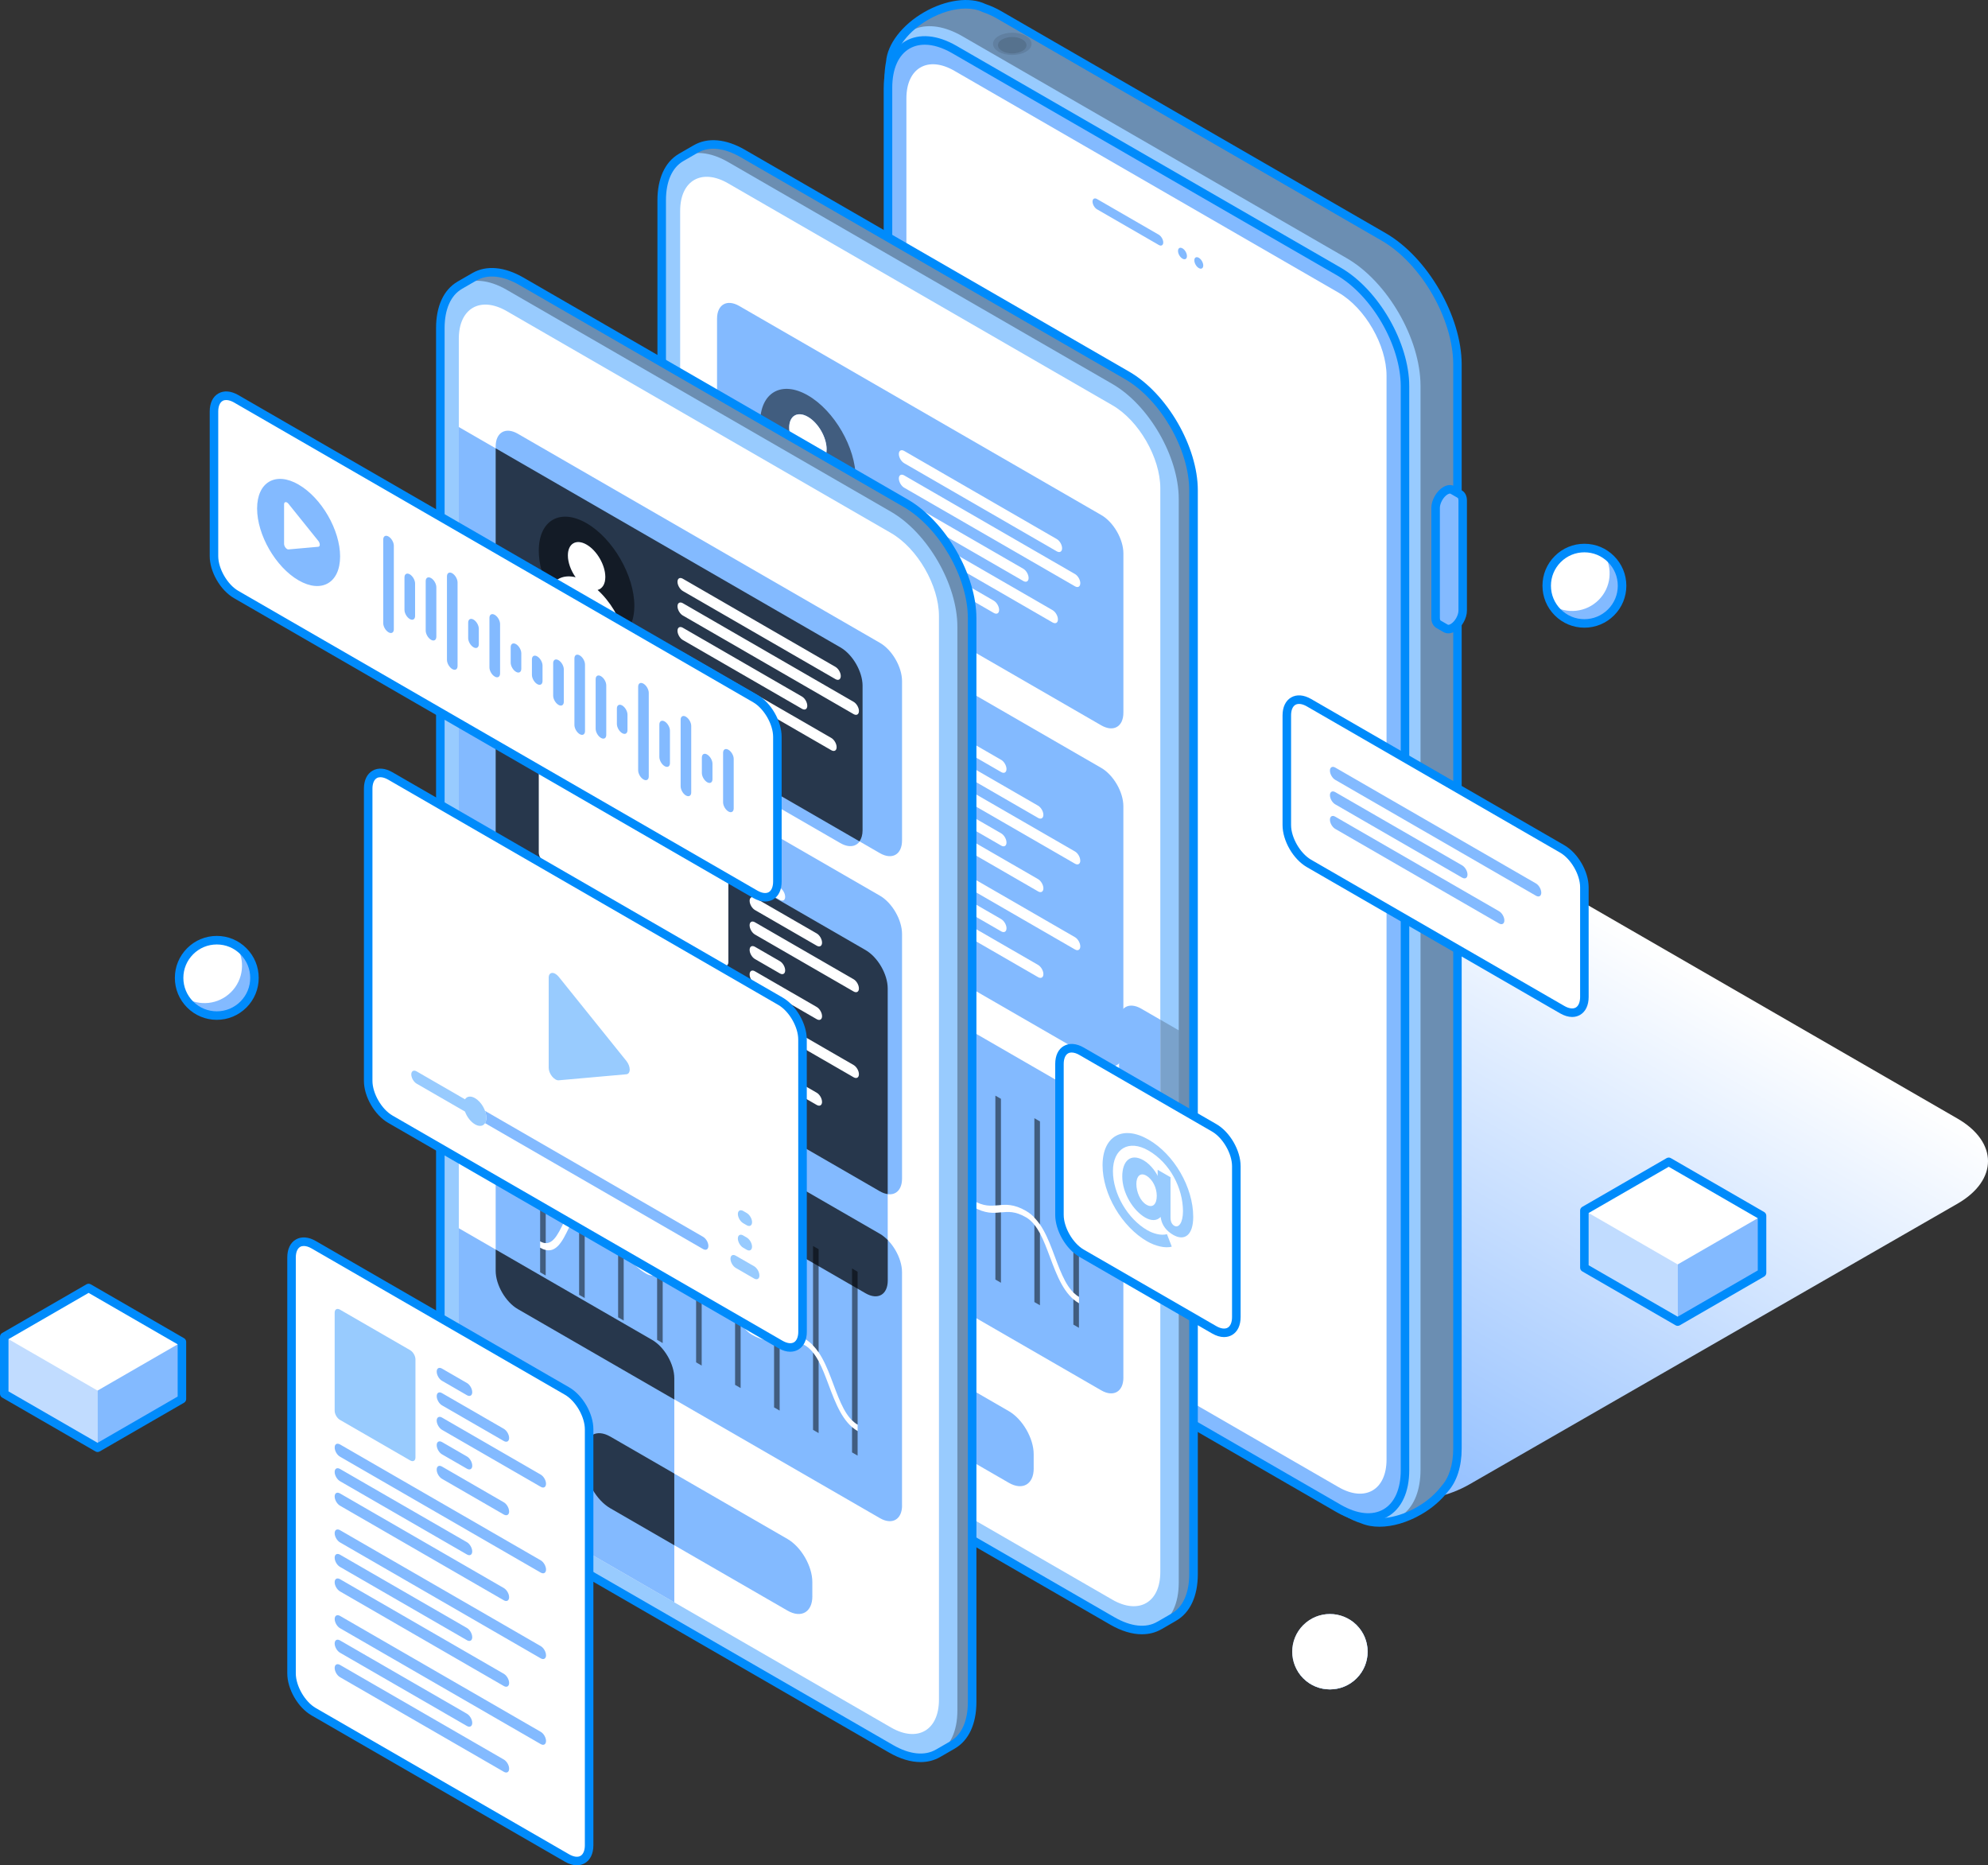
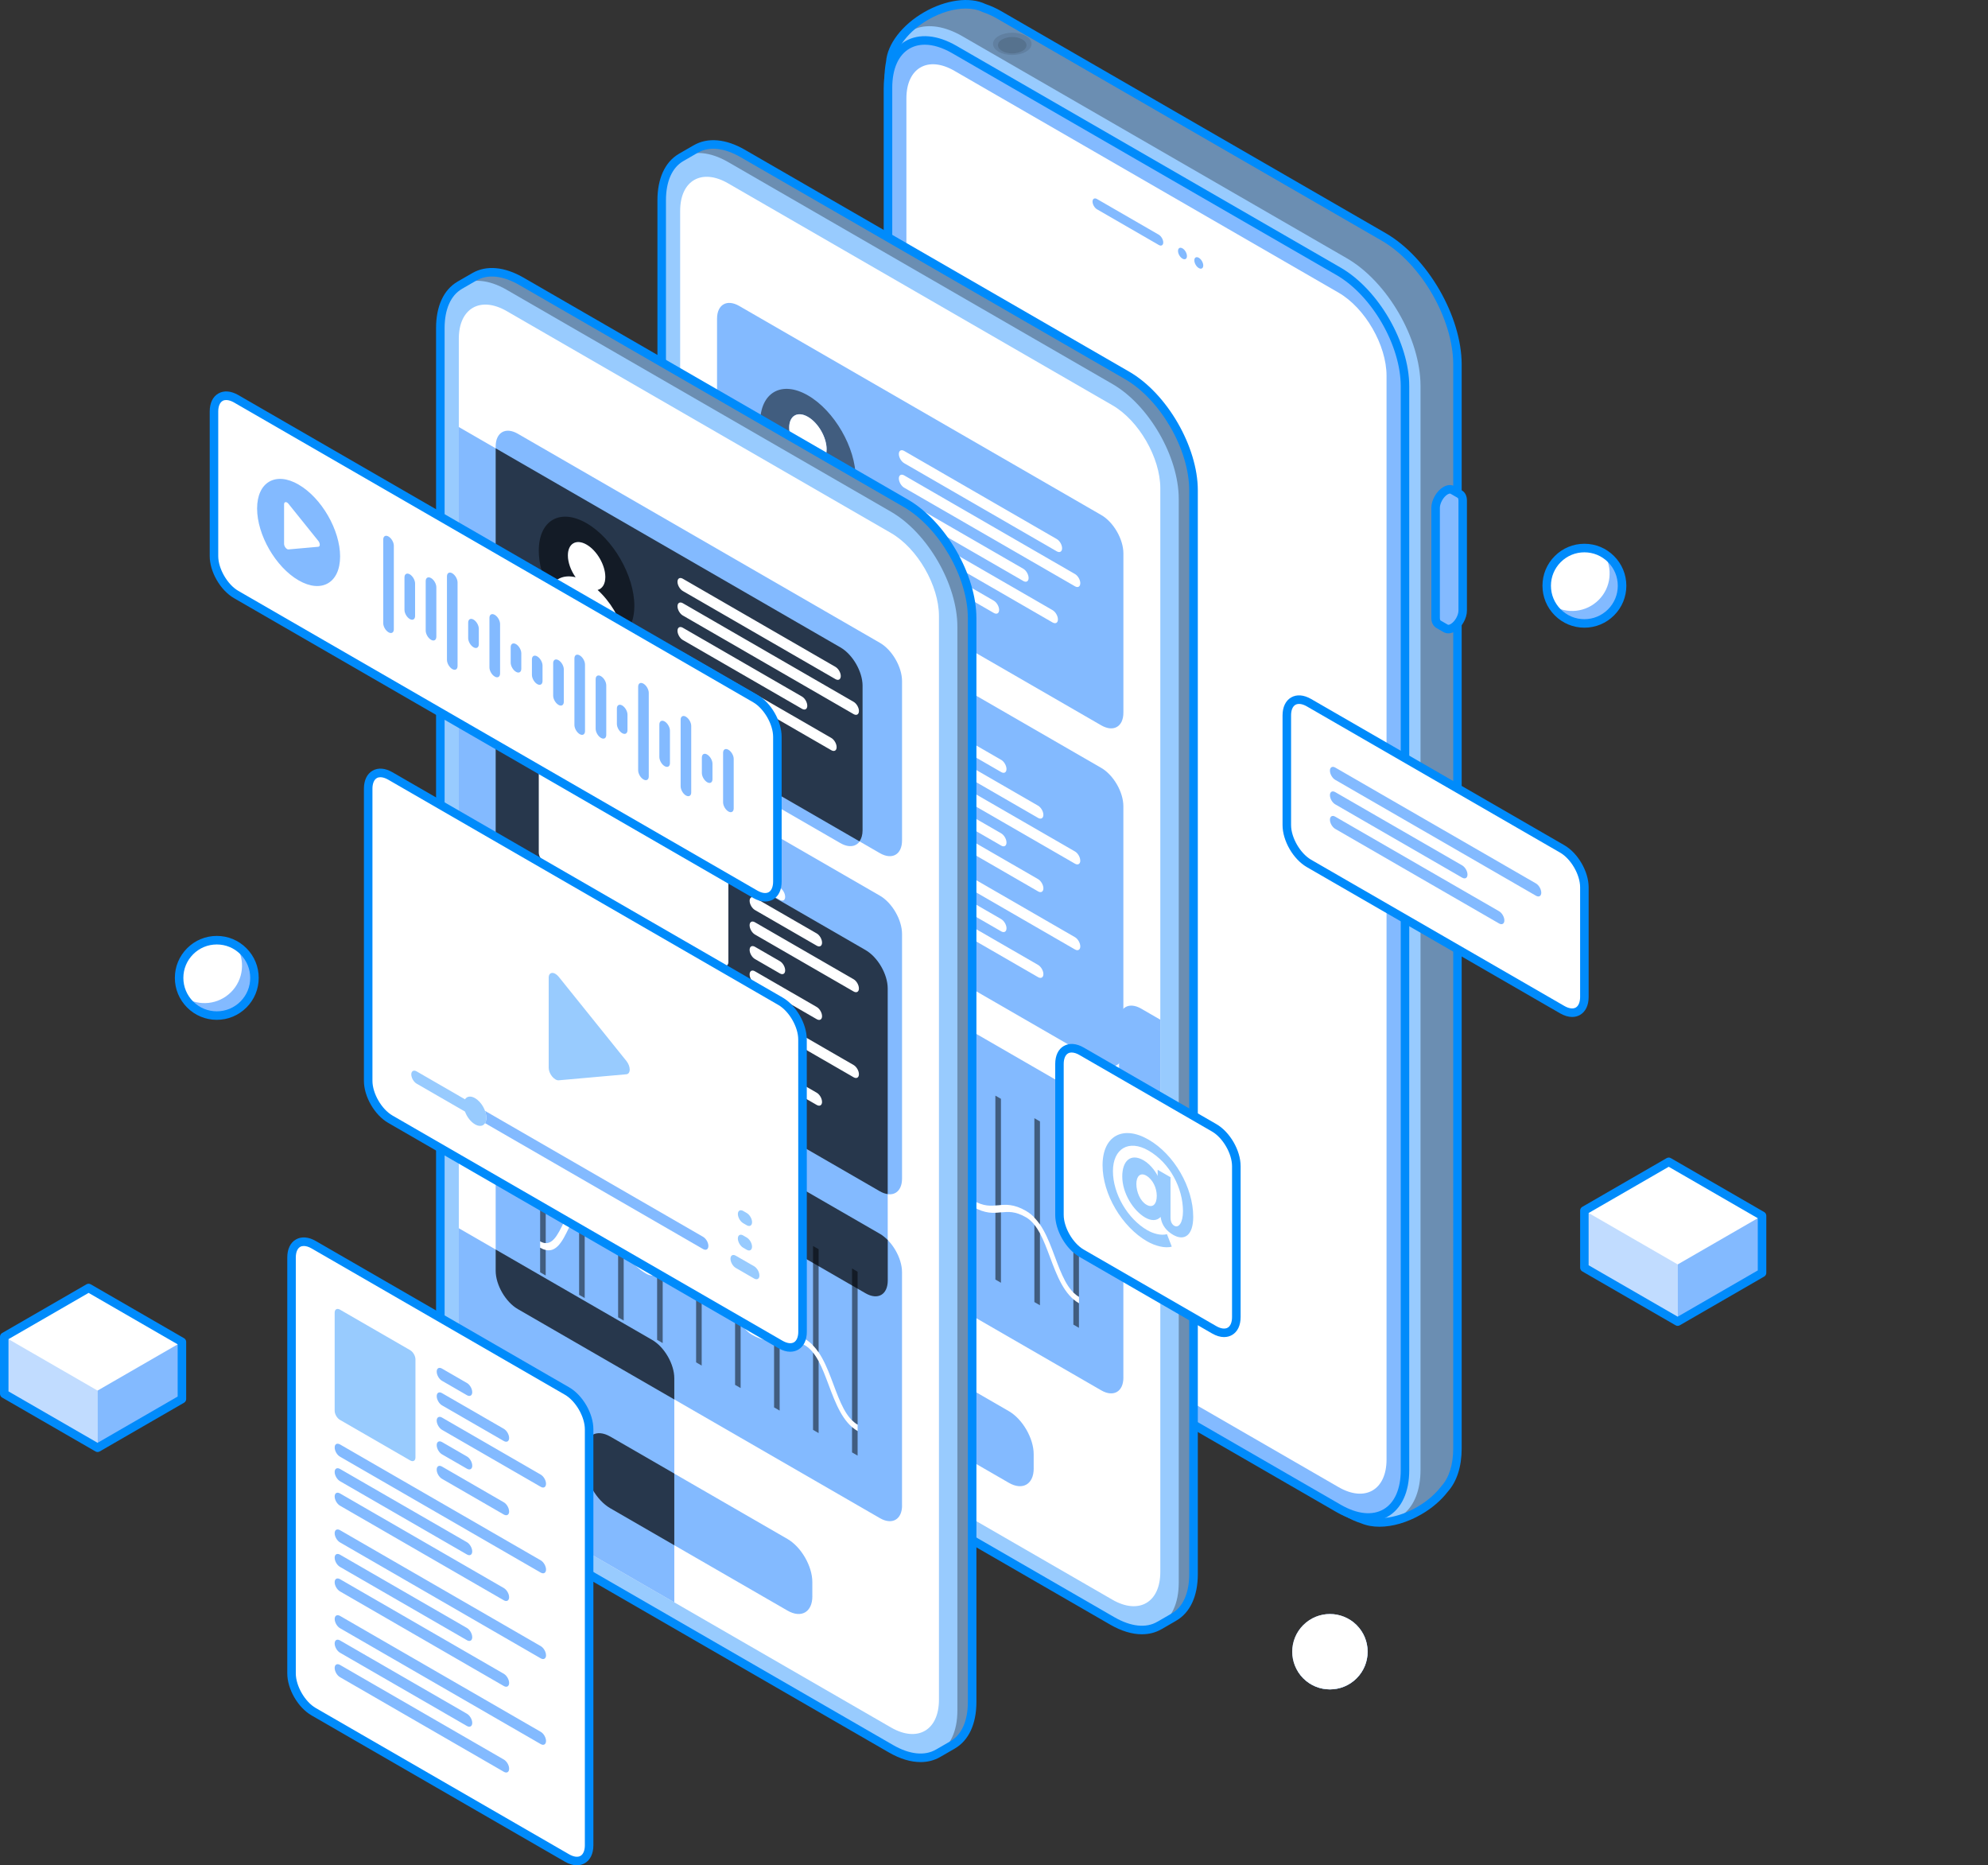
<svg xmlns="http://www.w3.org/2000/svg" viewBox="0 0 752.98 706.41">
  <rect x="0" y="0" width="752.98" height="706.41" fill="#333333" stroke="none" />
  <defs>
    <style>.cls-1{fill:#98cbfe;}.cls-1,.cls-2,.cls-3,.cls-4,.cls-5,.cls-6,.cls-7,.cls-8,.cls-9,.cls-10,.cls-11{stroke-width:0px;}.cls-2{opacity:.2;}.cls-2,.cls-3,.cls-6,.cls-7,.cls-8{fill:#000;mix-blend-mode:overlay;}.cls-3{opacity:.7;}.cls-4{fill:url(#linear-gradient);}.cls-5{fill:#8cbcfe;}.cls-6{opacity:.1;}.cls-7{opacity:.3;}.cls-8,.cls-12{opacity:.5;}.cls-9{fill:#83baff;}.cls-10{fill:#008bfb;}.cls-13{isolation:isolate;}.cls-11{fill:#fff;}</style>
    <linearGradient id="linear-gradient" x1="588.29" y1="370.22" x2="468.12" y2="578.36" gradientTransform="translate(20.07 -23.43)" gradientUnits="userSpaceOnUse">
      <stop offset="0" stop-color="#fff" />
      <stop offset="1" stop-color="#8bbbff" />
    </linearGradient>
  </defs>
  <g class="cls-13">
    <g id="Ebene_2">
      <g id="Ebene_1-2">
-         <path class="cls-4" d="M355.12,445.86c-15.42,8.9-15.41,23.34.03,32.25l145.54,84.03c15.43,8.9,40.45,8.92,55.87.01l184.87-106.3c15.42-8.9,15.4-23.34-.03-32.25l-145.54-84.02c-15.43-8.91-40.44-8.92-55.86-.02l-184.88,106.3Z" />
        <path class="cls-1" d="M350.78,6.04c-8.04,4.64-13.18,11.61-13.57,17.48-.39,1.93-.61,4.04-.61,6.32v410.44c0,17.8,12.51,39.46,27.94,48.37l145.54,84.03c2.11,1.21,4.14,2.1,6.1,2.73,5.32,2.25,13.58,1.19,21.31-3.28,4.02-2.31,7.3-5.21,9.65-8.27,3.07-3.4,4.87-8.61,4.87-15.34V138.07c0-17.79-12.53-39.45-27.96-48.36L378.52,5.68c-2-1.16-3.96-2.03-5.84-2.65-5.28-2.6-13.88-1.63-21.9,3.02Z" />
        <path class="cls-7" d="M552.02,138.07c0-17.79-12.52-39.45-27.96-48.36L378.52,5.68c-2-1.16-3.96-2.03-5.84-2.65-5.28-2.6-13.88-1.63-21.9,3.02-8.04,4.64-13.18,11.61-13.57,17.48v.03c2.66-13.09,13.88-17.59,27.34-9.82l145.54,84.04c15.43,8.9,27.94,30.56,27.95,48.35v410.46c0,15.38-9.36,22.83-21.87,18.81,0,0,.02,0,.03,0,5.32,2.25,13.58,1.19,21.31-3.28,4.02-2.31,7.3-5.21,9.65-8.27,3.07-3.4,4.87-8.61,4.87-15.34V138.07Z" />
        <path class="cls-10" d="M522.49,578.19c-2.5,0-4.83-.41-6.86-1.26-2.12-.68-4.25-1.64-6.35-2.84l-145.54-84.03c-15.86-9.16-28.76-31.48-28.74-49.77V29.85c0-2.29.2-4.48.61-6.54.49-6.59,6.11-13.9,14.36-18.66h0c8.23-4.76,17.37-5.98,23.32-3.12,2.03.68,4.06,1.61,6.04,2.75l145.54,84.03c15.86,9.15,28.76,31.47,28.76,49.75v410.46c0,6.89-1.82,12.55-5.24,16.37-2.57,3.34-6.05,6.33-10.08,8.64-5.29,3.06-10.89,4.66-15.81,4.66ZM365.87,3.23c-4.38,0-9.53,1.46-14.28,4.21,0,0,0,0,0,0-7.27,4.2-12.4,10.71-12.76,16.19,0,.07-.01.14-.03.22-.38,1.87-.57,3.89-.57,6v410.44c0,17.26,12.16,38.33,27.14,46.97l145.54,84.03c1.92,1.1,3.87,1.97,5.79,2.59.05.01.09.03.14.05,5.03,2.13,12.84.88,19.88-3.19,3.69-2.12,6.86-4.83,9.17-7.85.03-.04.05-.07.08-.1,2.91-3.22,4.45-8.15,4.46-14.26V138.07c0-17.26-12.18-38.32-27.15-46.96L377.72,7.08c-1.82-1.06-3.69-1.9-5.55-2.52-.07-.02-.14-.05-.2-.08-1.7-.84-3.8-1.24-6.1-1.24ZM350.78,6.04h0,0Z" />
        <path class="cls-9" d="M336.33,33.24v410.45c0,16,11.27,35.52,25.15,43.54l145.54,84.03c13.86,8,25.14,1.51,25.14-14.5V146.31c0-16-11.27-35.52-25.14-43.53L361.47,18.75c-13.87-8.01-25.14-1.51-25.14,14.49Z" />
        <path class="cls-11" d="M507.01,110.84L361.47,26.81c-10.01-5.78-18.16-1.08-18.16,10.46v410.45c0,11.55,8.14,25.66,18.16,31.44l145.53,84.03c10.01,5.79,18.17,1.09,18.17-10.46V142.28c0-11.56-8.14-25.66-18.16-31.44Z" />
        <path class="cls-10" d="M518.23,576.3c-3.72,0-7.81-1.22-12.02-3.65l-145.54-84.03c-14.32-8.27-25.96-28.43-25.96-44.93V33.24h1.62-1.61c0-8.33,2.9-14.6,8.17-17.64,5.27-3.04,12.16-2.42,19.39,1.75l145.54,84.02c14.31,8.27,25.95,28.42,25.95,44.92v410.45c0,8.33-2.9,14.6-8.17,17.64-2.21,1.27-4.69,1.91-7.37,1.91ZM350.26,16.93c-2.12,0-4.06.49-5.76,1.47-4.23,2.44-6.55,7.71-6.55,14.84v410.45c0,15.48,10.91,34.38,24.34,42.14l145.54,84.03c6.19,3.57,11.93,4.19,16.16,1.75,4.23-2.44,6.56-7.71,6.56-14.84V146.3c0-15.48-10.91-34.38-24.33-42.13L360.66,20.15c-3.71-2.14-7.25-3.22-10.41-3.22Z" />
        <path class="cls-9" d="M440.6,91.81c0,1.07-.77,1.51-1.69.97l-23.4-13.51c-.94-.54-1.69-1.86-1.7-2.92h0c0-1.08.77-1.51,1.69-.98l23.39,13.51c.93.54,1.7,1.85,1.71,2.94h0ZM447.88,94.06c-.94-.54-1.7-.11-1.69.98,0,1.07.76,2.39,1.69,2.91.93.55,1.7.11,1.69-.97,0-1.08-.75-2.39-1.68-2.92ZM454.06,97.62c-.94-.53-1.69-.1-1.69.97,0,1.08.75,2.4,1.69,2.93.93.55,1.68.11,1.69-.97,0-1.08-.75-2.38-1.69-2.93Z" />
        <path class="cls-9" d="M544.87,236.41l2.74,1.58c.68.39,1.63.35,2.66-.26,2.08-1.2,3.75-4.1,3.76-6.49v-41.67c0-1.19-.43-2.04-1.1-2.42l-2.75-1.58h0l-.05-.04h-.02c-.66-.35-1.58-.28-2.6.3-2.07,1.2-3.75,4.11-3.75,6.51v41.66c0,1.16.41,1.99,1.05,2.38h0s.06.04.06.04t.01,0Z" />
        <path class="cls-10" d="M548.59,239.86c-.64,0-1.25-.16-1.8-.47l-2.7-1.55s-.1-.05-.14-.09c-.05-.03-.09-.07-.14-.1-1.07-.74-1.68-2.06-1.67-3.67v-41.65c0-2.95,2-6.42,4.55-7.9,1.4-.8,2.79-.95,3.94-.43.14.05.28.12.41.2l2.68,1.54c1.22.7,1.91,2.09,1.9,3.83v41.66c0,3.01-1.96,6.4-4.56,7.89-.83.49-1.68.74-2.48.74ZM545.79,235.08l2.62,1.51c.13.07.5.06,1.04-.25,1.58-.91,2.96-3.29,2.96-5.11v-41.67c0-.63-.18-.96-.29-1.02l-2.66-1.53s-.09-.04-.13-.06c-.07-.04-.41-.07-1.02.27-1.56.91-2.94,3.3-2.94,5.11v41.66c0,.61.17.94.28,1.01.05.03.09.06.14.09Z" />
        <path class="cls-6" d="M388.56,13.64c-2.85-1.65-7.47-1.65-10.31,0-2.84,1.65-2.84,4.3,0,5.95,2.86,1.65,7.47,1.65,10.32,0,2.85-1.64,2.85-4.3,0-5.95ZM387.23,19.34c-2.11,1.22-5.53,1.21-7.64,0-2.11-1.22-2.11-3.2,0-4.42,2.1-1.22,5.52-1.21,7.63,0,2.11,1.21,2.12,3.18,0,4.41Z" />
        <path class="cls-2" d="M379.59,14.92c2.1-1.22,5.52-1.21,7.63,0,2.11,1.21,2.12,3.18,0,4.41-2.11,1.22-5.53,1.21-7.64,0-2.11-1.22-2.11-3.2,0-4.42Z" />
        <path class="cls-1" d="M263.49,56.44l-5.49,3.17s0,0-.01,0l-.03.02h0c-4.53,2.64-7.33,8.25-7.33,16.23v410.45c0,16,11.27,35.51,25.15,43.53l145.54,84.03c6.96,4.02,13.27,4.37,17.82,1.71h0s5.41-3.13,5.41-3.13h0c4.63-2.6,7.5-8.24,7.5-16.31V185.7c0-16-11.28-35.52-25.14-43.52l-145.55-84.03c-6.98-4.04-13.3-4.37-17.86-1.7h0Z" />
        <path class="cls-7" d="M275.77,61.36l145.54,84.04c13.87,8,25.15,27.53,25.15,43.53v410.45c0,7.96-2.81,13.57-7.33,16.21h0s5.41-3.13,5.41-3.13h0c4.63-2.6,7.5-8.24,7.5-16.31V185.7c0-16-11.28-35.52-25.14-43.52l-145.55-84.03c-6.98-4.04-13.3-4.37-17.86-1.7h0s-5.49,3.16-5.49,3.16c4.55-2.62,10.84-2.24,17.77,1.75Z" />
-         <path class="cls-2" d="M432.25,381.99c-4.63-2.68-8.39-.52-8.39,4.82v57.15c0,5.34,3.76,11.84,8.39,14.51l14.21,8.2v-76.48l-14.2-8.2Z" />
        <path class="cls-10" d="M432.52,618.92c-3.72,0-7.81-1.22-12.01-3.65l-145.54-84.03c-14.32-8.27-25.96-28.42-25.96-44.93V75.86c0-8.26,2.86-14.49,8.05-17.56.04-.03.08-.05.13-.08.02,0,.03-.02.05-.03l5.46-3.15s.06-.04.1-.05c5.29-3.05,12.17-2.42,19.38,1.75l145.55,84.03c14.31,8.27,25.96,28.42,25.96,44.92v410.45c0,8.32-2.9,14.57-8.16,17.61-.05.03-.09.07-.15.1l-5.41,3.13c-.05.03-.11.06-.16.08-2.18,1.24-4.63,1.85-7.27,1.85ZM258.84,60.99s-.05.03-.07.04c-4.21,2.45-6.53,7.71-6.53,14.83v410.45c0,15.48,10.92,34.38,24.34,42.13l145.54,84.03c6.21,3.58,11.96,4.19,16.2,1.72.05-.03.11-.06.16-.08l5.1-2.95c.06-.04.11-.08.17-.11,4.31-2.41,6.68-7.7,6.68-14.9V185.7c0-15.48-10.91-34.37-24.34-42.13l-145.55-84.03c-6.22-3.6-11.98-4.2-16.24-1.7-.04.02-.07.04-.11.06l-5.35,3.09Z" />
        <path class="cls-11" d="M421.31,153.46l-145.54-84.03c-10-5.78-18.16-1.09-18.15,10.47v410.45c-.02,11.55,8.14,25.65,18.16,31.44l145.53,84.02c10.02,5.79,18.16,1.09,18.17-10.46V184.89c0-11.55-8.15-25.66-18.16-31.43Z" />
        <path class="cls-9" d="M432.25,381.99c-4.63-2.68-8.39-.52-8.39,4.82v57.15c0,5.34,3.76,11.84,8.39,14.51l7.22,4.17v-76.48l-7.22-4.17Z" />
        <path class="cls-9" d="M391.53,556.13c0,5.99-4.22,8.43-9.43,5.42l-67.14-38.77c-5.2-3-9.42-10.3-9.42-16.3v-5.41c0-5.99,4.22-8.43,9.42-5.43l67.14,38.77c5.21,3.01,9.42,10.3,9.42,16.3v5.43Z" />
        <path class="cls-9" d="M425.5,269.87c0,5.34-3.74,7.5-8.38,4.83l-137.15-79.19c-4.63-2.68-8.38-9.17-8.38-14.51v-60.31c0-5.34,3.75-7.5,8.38-4.83l137.14,79.18c4.64,2.67,8.39,9.17,8.39,14.51v60.32Z" />
        <path class="cls-8" d="M291.75,175.19c-2.39-4.93-3.84-10.19-3.84-15.03,0-11.53,8.11-16.19,18.1-10.42,10,5.77,18.1,19.8,18.1,31.32,0,4.83-1.44,8.44-3.83,10.6-1.68-6.18-5.43-12.4-10.12-16.64,1.77-.47,2.93-2.18,2.93-4.9,0-4.51-3.17-10-7.08-12.26-3.92-2.27-7.09-.43-7.09,4.08,0,2.72,1.16,5.77,2.93,8.29-4.68-1.18-8.44.72-10.11,4.96Z" />
        <path class="cls-11" d="M306.01,191.49c5.81,3.35,10.96,3.16,14.27.17-1.68-6.18-5.43-12.4-10.12-16.64,1.77-.47,2.93-2.18,2.93-4.9,0-4.51-3.17-10-7.08-12.26-3.92-2.27-7.09-.43-7.09,4.08,0,2.72,1.16,5.77,2.93,8.29-4.68-1.18-8.44.72-10.11,4.96,3.3,6.81,8.46,12.95,14.26,16.3ZM409.17,220.88c0,1.29-.9,1.81-2.01,1.16l-64.7-37.35c-1.11-.64-2.01-2.2-2.01-3.49h0c0-1.27.9-1.8,2.02-1.16l64.7,37.36c1.11.64,2.01,2.21,2.01,3.48h0ZM402.28,207.63c0-1.28-.9-2.83-2.01-3.48l-57.81-33.38c-1.11-.64-2.01-.12-2.01,1.16h0c0,1.28.9,2.84,2.01,3.48l57.8,33.38c1.12.65,2.02.13,2.02-1.16h0ZM389.6,218.87c0,1.29-.9,1.81-2.01,1.16l-45.14-26.05c-1.11-.64-2.01-2.21-2.01-3.48h0c0-1.28.9-1.8,2.01-1.16l45.14,26.06c1.11.64,2.01,2.21,2,3.48h0ZM378.43,230.98c0,1.29-.89,1.8-2.02,1.15l-33.96-19.6c-1.11-.65-2-2.19-2.01-3.49h0c0-1.28.9-1.8,2.01-1.16l33.97,19.61c1.11.65,2.01,2.21,2.01,3.48h0ZM400.7,234.57c0-1.29-.9-2.84-2.01-3.49l-56.24-32.47c-1.12-.63-2.02-.12-2.02,1.16h0c0,1.28.91,2.84,2.01,3.49l56.25,32.48c1.12.63,2.02.12,2.01-1.16h0Z" />
        <path class="cls-9" d="M425.49,397.92c0,5.34-3.74,7.51-8.38,4.83l-137.16-79.18c-4.62-2.67-8.38-9.17-8.38-14.51v-92.6c0-5.34,3.76-7.51,8.39-4.83l137.15,79.18c4.64,2.68,8.39,9.17,8.38,14.51v92.6Z" />
        <path class="cls-11" d="M395.19,308.59c0,1.28-.9,1.8-2,1.16l-23.41-13.52c-1.12-.64-2.01-2.2-2.02-3.48h0c0-1.28.9-1.8,2.01-1.15l23.42,13.52c1.1.64,2.01,2.2,2,3.47h0ZM381.22,291.24c0-1.28-.9-2.84-2-3.47l-9.45-5.45c-1.1-.64-2-.13-2.01,1.15h0c0,1.29.91,2.84,2.02,3.48l9.44,5.45c1.11.64,2,.13,2-1.16h0ZM409.17,325.93c0,1.28-.89,1.8-2.01,1.16l-37.38-21.58c-1.11-.64-2.02-2.2-2.02-3.48h0c0-1.27.9-1.8,2.01-1.15l37.39,21.58c1.11.64,2,2.2,2,3.48h0ZM395.2,336.42c0,1.29-.91,1.81-2.01,1.16l-23.41-13.52c-1.12-.64-2.02-2.2-2.01-3.48h0c0-1.28.9-1.8,2.01-1.16l23.41,13.52c1.11.64,2,2.2,2.01,3.47h0ZM381.22,319.07c0-1.28-.9-2.83-2-3.47l-9.44-5.45c-1.11-.64-2.01-.13-2.02,1.16h0c0,1.28.9,2.84,2.02,3.48l9.44,5.45c1.1.64,2.01.12,2-1.17h0ZM409.17,358.41c0,1.29-.89,1.8-2,1.17l-117.23-67.69c-1.12-.64-2.02-2.2-2.02-3.49h0c0-1.28.9-1.8,2.01-1.16l117.24,67.69c1.1.64,2,2.2,2,3.48h0ZM395.2,368.9c0,1.29-.9,1.8-2.01,1.16l-103.27-59.62c-1.12-.65-2.01-2.21-2.01-3.49h0c0-1.27.9-1.8,2.01-1.15l103.26,59.62c1.11.64,2.02,2.2,2.02,3.48h0ZM381.23,351.56c0-1.29-.91-2.84-2.01-3.48l-89.29-51.55c-1.12-.64-2.02-.13-2.02,1.16h0c0,1.28.9,2.84,2.01,3.48l89.3,51.55c1.11.64,2,.12,2.01-1.16h0ZM357.71,275.35l-67.79-39.14c-1.11-.65-2.01-.13-2.01,1.15v37.12h0c0,1.29.9,2.84,2.01,3.48l67.79,39.13c1.11.64,2.01.14,2.01-1.16h0v-37.11c0-1.28-.91-2.83-2.01-3.47Z" />
        <path class="cls-9" d="M425.5,521.71c0,5.34-3.76,7.51-8.39,4.83l-137.16-79.19c-4.62-2.67-8.38-9.16-8.38-14.51v-88.33c0-5.35,3.75-7.51,8.39-4.83l137.15,79.19c4.63,2.68,8.39,9.17,8.38,14.5v88.34Z" />
        <path class="cls-11" d="M408.66,493.56c-5.64-3.26-8.34-10.47-10.95-17.44-2.43-6.47-4.7-12.57-9.09-15.11-4.12-2.38-6.74-2.12-9.54-1.86-2.9.27-5.89.54-10.51-2.12-5.77-3.33-8.44-14.26-11.01-24.82-2.35-9.61-4.77-19.54-9.02-22-4.25-2.46-6.67,4.68-9.02,11.57-2.58,7.59-5.24,15.44-11.02,12.11-5.49-3.18-8.32-8.58-10.82-13.36-2.41-4.61-4.69-8.97-9.22-11.58-4.31-2.5-6.62,2.31-9.04,7.42-2.6,5.43-5.28,11.05-10.98,7.76v-2.43c4.31,2.49,6.62-2.33,9.05-7.42,2.6-5.43,5.29-11.05,10.98-7.76,5.49,3.17,8.33,8.58,10.82,13.35,2.41,4.61,4.69,8.97,9.22,11.59,4.25,2.45,6.67-4.68,9.02-11.58,2.58-7.59,5.25-15.43,11.02-12.1,5.77,3.33,8.45,14.26,11.02,24.82,2.35,9.61,4.77,19.56,9.02,22.01,4.05,2.34,6.67,2.09,9.44,1.83,2.91-.27,5.93-.55,10.61,2.15,5.64,3.25,8.34,10.45,10.94,17.43,2.43,6.47,4.72,12.58,9.11,15.11v2.43Z" />
        <path class="cls-8" d="M317.95,417.42v-36.58l2.11,1.2v39.35c-.26-.5-.52-1.02-.79-1.51-.42-.81-.85-1.63-1.31-2.46ZM305.29,405.56v-32.04l-2.11-1.21v33.78c.65-.34,1.35-.53,2.11-.54ZM334.82,427.02v-36.44l-2.11-1.22v41.17c.77-.87,1.46-2.08,2.11-3.51ZM348.52,407.78c.37.21.73.46,1.07.73v-9.41l-2.11-1.22v9.41c.33.12.68.28,1.03.49ZM288.42,424.14v9.29l2.11,1.22v-9.66c-.66-.14-1.36-.42-2.11-.85ZM393.9,463.74v-39.05s-2.12-1.21-2.12-1.21v37.69c.76.78,1.47,1.64,2.12,2.57ZM378,456.44c.38-.03.74-.08,1.12-.1v-40.2s-2.11-1.21-2.11-1.21v41.58c.33-.02.66-.06.99-.08ZM364.36,448.86v-41.23l-2.12-1.22v36.54c.65,2.16,1.35,4.17,2.12,5.91ZM290.52,365.01l-2.1-1.22v57.92c.76.44,1.46.64,2.1.66v-57.36ZM391.78,463.86v29.24s2.11,1.22,2.11,1.22v-27.23c-.64-1.2-1.34-2.27-2.11-3.23ZM406.55,501.64l2.11,1.22v-9.29c-.76-.44-1.46-.96-2.11-1.52v9.6ZM379.07,459.15c-.67.07-1.35.13-2.05.15v25.28l2.1,1.22v-26.65s-.03,0-.05,0ZM303.18,409.86v32.1s2.11,1.2,2.11,1.2v-34.74c-.77.24-1.46.73-2.11,1.44ZM406.55,431.99v57.46c.65.64,1.34,1.23,2.11,1.68v-57.92l-2.11-1.22ZM317.95,421.09v29.4s2.11,1.21,2.11,1.21v-26.8c-.76-1.27-1.45-2.55-2.11-3.81ZM332.72,434.27v24.74s2.1,1.23,2.1,1.23v-27.8c-.64.82-1.34,1.46-2.1,1.83ZM348.52,410.22c-.36-.21-.7-.33-1.03-.4v57.72s2.11,1.22,2.11,1.22v-57.72c-.35-.33-.69-.6-1.07-.82ZM362.26,448.32v27.74l2.1,1.21v-24.7c-.77-1.27-1.47-2.7-2.1-4.25Z" />
        <path class="cls-1" d="M179.66,104.85l-5.49,3.17s0,0-.01,0h-.02s0,.02,0,.02c-4.54,2.63-7.33,8.25-7.34,16.22v410.45c0,16,11.27,35.51,25.15,43.53l145.54,84.03c6.95,4.01,13.27,4.37,17.82,1.71h0s5.42-3.13,5.42-3.13h-.01c4.62-2.6,7.5-8.24,7.5-16.31V234.1c0-16-11.29-35.52-25.14-43.52l-145.55-84.03c-6.98-4.04-13.3-4.38-17.86-1.7h0Z" />
        <path class="cls-7" d="M191.93,109.76l145.55,84.04c13.86,8,25.14,27.53,25.14,43.53v410.45c0,7.97-2.8,13.58-7.32,16.21h0s5.42-3.13,5.42-3.13h-.01c4.62-2.6,7.5-8.24,7.5-16.31V234.1c0-16-11.29-35.52-25.14-43.52l-145.55-84.03c-6.98-4.04-13.3-4.38-17.86-1.7h0s-5.49,3.16-5.49,3.16c4.54-2.62,10.84-2.25,17.77,1.75Z" />
        <path class="cls-10" d="M348.68,667.32c-3.72,0-7.81-1.22-12.01-3.65l-145.54-84.03c-14.32-8.26-25.97-28.42-25.97-44.93V124.26c0-8.27,2.87-14.5,8.06-17.56.02-.01.04-.02.05-.03.04-.02.08-.05.11-.07l5.46-3.15s.06-.03.09-.05c5.29-3.05,12.16-2.43,19.39,1.75l145.55,84.03c14.31,8.27,25.95,28.42,25.96,44.92v410.45c0,8.32-2.9,14.56-8.15,17.61-.05.04-.1.07-.15.1l-5.42,3.13s-.08.04-.12.06c-2.19,1.25-4.66,1.87-7.31,1.87ZM175.02,109.38s-.06.04-.09.05c-4.21,2.45-6.53,7.71-6.53,14.83v410.45c0,15.48,10.92,34.38,24.34,42.13l145.54,84.03c6.21,3.58,11.96,4.19,16.2,1.72.04-.02.08-.04.12-.06l5.14-2.97c.06-.04.11-.08.17-.11,4.31-2.41,6.68-7.7,6.68-14.9V234.1c0-15.47-10.92-34.37-24.34-42.13l-145.55-84.03c-6.22-3.6-11.99-4.2-16.24-1.71-.04.02-.07.04-.11.06l-5.34,3.08Z" />
        <path class="cls-11" d="M337.48,201.86l-145.54-84.03c-10.01-5.78-18.16-1.09-18.16,10.47v410.45c-.02,11.55,8.14,25.65,18.16,31.44l145.53,84.02c10.02,5.79,18.16,1.09,18.17-10.46V233.29c0-11.55-8.14-25.66-18.16-31.43Z" />
        <path class="cls-9" d="M318.33,319.31l-144.55-83.46v-74.13l144.56,83.46c4.63,2.66,8.38,9.17,8.38,14.51v54.79c0,5.34-3.76,7.49-8.38,4.83ZM247.02,507.44l-73.25-42.3v73.61c-.01,11.55,8.14,25.65,18.16,31.44l63.47,36.65v-84.88c0-5.34-3.75-11.84-8.38-14.51ZM180.11,404.5l147.74,85.3c4.64,2.67,8.38.51,8.39-4.83l-.02-110.65c.01-5.34-3.74-11.84-8.37-14.51l-147.75-85.3c-2.54-1.47-4.79-1.43-6.33-.26v123.19c1.54,2.95,3.79,5.59,6.33,7.06Z" />
        <path class="cls-9" d="M307.69,604.53c0,5.99-4.21,8.43-9.42,5.42l-67.14-38.76c-5.2-3-9.42-10.3-9.42-16.3v-5.41c0-5.99,4.21-8.43,9.41-5.43l67.14,38.77c5.21,3.01,9.42,10.3,9.42,16.3v5.43Z" />
        <path class="cls-3" d="M231.13,544.04c-5.2-2.99-9.42-.56-9.41,5.43v5.41c0,6,4.21,13.3,9.41,16.3l24.27,14.02v-27.15l-24.27-14.02Z" />
        <path class="cls-9" d="M341.66,318.27c0,5.34-3.75,7.5-8.39,4.83l-137.15-79.19c-4.63-2.68-8.38-9.17-8.38-14.51v-60.31c0-5.33,3.75-7.5,8.38-4.83l137.15,79.18c4.64,2.67,8.39,9.17,8.39,14.5v60.33Z" />
        <path class="cls-3" d="M326.71,259.69c0-5.34-3.75-11.85-8.38-14.51l-130.59-75.4v59.62c0,5.34,3.75,11.83,8.38,14.51l129.42,74.72c.72-1.01,1.17-2.39,1.17-4.16v-54.79Z" />
        <path class="cls-8" d="M207.91,223.59c-2.39-4.93-3.84-10.2-3.84-15.03,0-11.53,8.1-16.19,18.1-10.42,9.99,5.77,18.1,19.8,18.1,31.32,0,4.83-1.43,8.44-3.82,10.6-1.68-6.18-5.43-12.4-10.12-16.64,1.77-.47,2.93-2.18,2.93-4.9,0-4.51-3.17-10-7.08-12.26-3.92-2.27-7.09-.43-7.09,4.09,0,2.71,1.16,5.77,2.94,8.28-4.68-1.18-8.44.72-10.11,4.97Z" />
        <path class="cls-11" d="M222.18,239.89c5.81,3.35,10.96,3.16,14.28.17-1.68-6.18-5.43-12.4-10.12-16.64,1.77-.47,2.93-2.18,2.93-4.9,0-4.51-3.17-10-7.08-12.26-3.92-2.27-7.09-.43-7.09,4.09,0,2.71,1.16,5.77,2.94,8.28-4.68-1.18-8.44.72-10.11,4.97,3.31,6.81,8.46,12.94,14.26,16.3ZM325.33,269.28c0,1.29-.9,1.81-2.01,1.17l-64.7-37.36c-1.11-.64-2.01-2.2-2.01-3.49h0c0-1.27.91-1.8,2.02-1.16l64.7,37.36c1.11.64,2.01,2.21,2.01,3.48h0ZM318.45,256.03c0-1.28-.9-2.83-2.02-3.48l-57.81-33.38c-1.12-.64-2.01-.12-2.01,1.16h0c0,1.28.9,2.84,2.01,3.49l57.81,33.37c1.12.65,2.02.13,2.02-1.16h0ZM305.77,267.27c0,1.29-.9,1.81-2.01,1.16l-45.14-26.06c-1.11-.64-2.01-2.2-2.01-3.48h0c0-1.28.9-1.8,2.01-1.16l45.14,26.06c1.11.64,2.01,2.21,2,3.48h0ZM294.6,279.38c0,1.29-.89,1.8-2.02,1.16l-33.96-19.61c-1.11-.64-2.01-2.19-2.01-3.48h0c0-1.28.9-1.8,2.01-1.16l33.96,19.61c1.11.65,2.01,2.21,2.01,3.48h0ZM316.88,282.96c0-1.29-.9-2.84-2.01-3.49l-56.24-32.47c-1.11-.64-2.02-.13-2.02,1.16h0c0,1.28.91,2.84,2.01,3.49l56.25,32.47c1.12.64,2.02.12,2.01-1.16h0Z" />
        <path class="cls-9" d="M341.66,446.32c0,5.34-3.75,7.51-8.38,4.83l-137.15-79.19c-4.62-2.67-8.38-9.17-8.38-14.5v-92.6c0-5.34,3.76-7.51,8.38-4.83l137.15,79.18c4.64,2.68,8.39,9.17,8.38,14.52v92.6Z" />
        <path class="cls-3" d="M327.86,359.81l-140.12-80.89v78.55c0,5.33,3.76,11.84,8.38,14.5l137.15,79.19c1.05.6,2.04.93,2.96,1.06v-77.9c0-5.34-3.75-11.84-8.38-14.51Z" />
        <path class="cls-11" d="M311.36,356.99c0,1.28-.9,1.8-2,1.16l-23.41-13.51c-1.12-.64-2.01-2.21-2.02-3.49h0c0-1.28.89-1.8,2.01-1.15l23.42,13.51c1.1.64,2.01,2.21,2,3.48h0ZM297.39,339.64c0-1.28-.9-2.84-2.01-3.47l-9.44-5.45c-1.1-.64-2-.12-2.01,1.15h0c0,1.29.91,2.84,2.02,3.48l9.44,5.45c1.1.64,2,.13,2-1.16h0ZM325.33,374.33c0,1.28-.9,1.8-2.01,1.16l-37.38-21.58c-1.11-.64-2.02-2.21-2.02-3.49h0c0-1.27.9-1.8,2.01-1.15l37.39,21.58c1.11.64,2,2.2,2,3.48h0ZM311.37,384.82c0,1.29-.9,1.8-2.01,1.17l-23.42-13.52c-1.11-.64-2.02-2.19-2.01-3.48h0c0-1.28.9-1.8,2.01-1.15l23.41,13.52c1.11.64,2.01,2.2,2.01,3.47h0ZM297.39,367.48c0-1.28-.89-2.84-2-3.47l-9.44-5.45c-1.12-.64-2.01-.13-2.02,1.16h0c0,1.28.9,2.84,2.02,3.48l9.44,5.45c1.1.64,2.01.12,2-1.17h0ZM325.33,406.81c0,1.29-.9,1.8-2,1.17l-117.24-67.69c-1.12-.64-2.02-2.2-2.02-3.48h0c0-1.28.91-1.8,2.01-1.16l117.25,67.69c1.1.64,2,2.2,2,3.48h0ZM311.36,417.3c0,1.28-.9,1.8-2.01,1.16l-103.27-59.61c-1.11-.65-2.01-2.21-2.01-3.5h0c0-1.27.9-1.8,2.01-1.15l103.26,59.62c1.11.64,2.02,2.19,2.01,3.48h0ZM297.39,399.96c0-1.29-.9-2.84-2.02-3.48l-89.29-51.55c-1.11-.64-2.01-.12-2.01,1.15h0c0,1.29.89,2.84,2.01,3.49l89.29,51.55c1.11.64,2,.12,2.01-1.16h0ZM273.87,323.76l-67.79-39.14c-1.11-.65-2.01-.13-2.01,1.15v37.12h0c0,1.29.9,2.84,2.02,3.48l67.78,39.13c1.11.64,2.01.14,2.01-1.16h0v-37.11c0-1.28-.91-2.84-2.01-3.47Z" />
        <path class="cls-9" d="M341.67,570.11c0,5.34-3.76,7.51-8.39,4.83l-137.16-79.19c-4.62-2.67-8.38-9.16-8.38-14.51v-88.33c0-5.34,3.75-7.51,8.38-4.83l137.15,79.19c4.63,2.68,8.38,9.17,8.38,14.51v88.34Z" />
        <path class="cls-3" d="M336.25,484.97v-15.34c-.93-.94-1.92-1.76-2.96-2.36l-137.15-79.19c-4.63-2.67-8.38-.51-8.38,4.83v15.99l140.1,80.89c4.64,2.67,8.38.51,8.39-4.83Z" />
        <path class="cls-3" d="M247.02,507.44l-59.28-34.23v8.04c0,5.35,3.76,11.84,8.38,14.51l59.28,34.23v-8.04c0-5.34-3.75-11.84-8.38-14.51Z" />
        <path class="cls-11" d="M324.83,541.97c-5.63-3.26-8.33-10.47-10.95-17.44-2.43-6.47-4.71-12.57-9.09-15.11-4.12-2.38-6.75-2.12-9.54-1.86-2.9.27-5.89.55-10.51-2.12-5.77-3.33-8.44-14.26-11.01-24.83-2.35-9.61-4.77-19.54-9.03-22-4.25-2.46-6.67,4.68-9.02,11.58-2.58,7.59-5.25,15.43-11.02,12.11-5.49-3.18-8.31-8.58-10.81-13.35-2.41-4.61-4.69-8.97-9.22-11.58-4.32-2.5-6.61,2.31-9.05,7.42-2.6,5.43-5.28,11.05-10.98,7.75v-2.43c4.31,2.5,6.62-2.32,9.05-7.41,2.6-5.43,5.29-11.05,10.98-7.77,5.49,3.17,8.32,8.58,10.81,13.36,2.41,4.61,4.7,8.97,9.22,11.59,4.25,2.45,6.67-4.68,9.02-11.58,2.57-7.59,5.25-15.43,11.02-12.1,5.77,3.33,8.44,14.26,11.02,24.82,2.35,9.61,4.77,19.56,9.02,22.01,4.06,2.34,6.67,2.09,9.44,1.83,2.91-.28,5.93-.55,10.6,2.14,5.64,3.25,8.34,10.45,10.95,17.43,2.42,6.47,4.72,12.58,9.1,15.11v2.43Z" />
        <path class="cls-8" d="M234.12,465.82v-36.58s2.11,1.21,2.11,1.21v39.34c-.26-.5-.52-1.01-.8-1.51-.42-.81-.85-1.63-1.31-2.46ZM221.46,453.96v-32.03s-2.11-1.21-2.11-1.21v33.78c.65-.34,1.35-.53,2.11-.54ZM250.99,475.43v-36.44s-2.11-1.22-2.11-1.22v41.17c.78-.87,1.46-2.08,2.11-3.51ZM264.69,456.19c.37.21.72.46,1.07.73v-9.41s-2.11-1.22-2.11-1.22v9.41c.33.12.69.28,1.04.49ZM204.58,472.53v9.29l2.11,1.22v-9.66c-.66-.14-1.36-.42-2.11-.86ZM310.06,512.14v-39.06l-2.11-1.22v37.7c.76.78,1.47,1.64,2.11,2.57ZM294.18,504.85c.38-.04.74-.08,1.12-.1v-40.2s-2.11-1.21-2.11-1.21v41.58c.33-.02.66-.06.99-.08ZM280.53,497.26v-41.23l-2.12-1.22v36.54c.65,2.16,1.35,4.17,2.12,5.91ZM206.69,413.4l-2.1-1.22v57.92c.76.44,1.46.65,2.11.67v-57.37ZM307.95,512.26v29.24s2.11,1.22,2.11,1.22v-27.24c-.65-1.2-1.35-2.27-2.11-3.23ZM322.72,550.04l2.11,1.22v-9.29c-.75-.44-1.46-.97-2.11-1.53v9.6ZM295.24,507.56c-.67.07-1.35.12-2.05.14v25.29l2.11,1.22v-26.65s-.03,0-.05,0ZM219.35,458.27v32.1s2.11,1.2,2.11,1.2v-34.74c-.77.24-1.46.73-2.11,1.44ZM322.72,480.39v57.46c.65.64,1.34,1.24,2.11,1.68v-57.92s-2.11-1.22-2.11-1.22ZM234.12,469.49v29.4s2.11,1.21,2.11,1.21v-26.8c-.76-1.27-1.45-2.55-2.11-3.81ZM248.89,482.67v24.74s2.11,1.23,2.11,1.23v-27.8c-.64.82-1.34,1.46-2.11,1.83ZM264.69,458.62c-.36-.21-.7-.33-1.03-.4v57.72s2.11,1.22,2.11,1.22v-57.72c-.35-.32-.69-.61-1.07-.82ZM278.42,496.72v27.74s2.1,1.21,2.1,1.21v-24.7c-.77-1.27-1.47-2.69-2.1-4.25Z" />
        <path class="cls-11" d="M286.07,264.54l-196.63-113.53c-4.63-2.66-8.38-.51-8.39,4.84v54.78c.01,5.34,3.76,11.84,8.39,14.51l196.62,113.53c4.62,2.67,8.38.51,8.38-4.83v-54.79c0-5.34-3.75-11.85-8.38-14.51Z" />
        <path class="cls-10" d="M289.81,341.43c-1.43,0-2.98-.46-4.55-1.37l-196.63-113.53c-5.15-2.98-9.19-9.96-9.2-15.91v-54.78c0-3.19,1.17-5.61,3.27-6.82,2.1-1.21,4.78-1.01,7.54.58l196.63,113.53c5.15,2.96,9.19,9.95,9.19,15.91v54.79c0,3.18-1.15,5.59-3.25,6.81-.91.52-1.92.78-2.99.78ZM85.69,151.49c-.52,0-.99.11-1.38.34-1.05.6-1.65,2.07-1.65,4.03v54.78c.01,4.74,3.49,10.75,7.59,13.12l196.62,113.52c1.7.98,3.27,1.19,4.32.58,1.04-.6,1.64-2.07,1.64-4.01v-54.79c0-4.75-3.47-10.75-7.57-13.11,0,0,0,0,0,0l-196.63-113.53c-1.06-.61-2.07-.92-2.94-.92Z" />
        <path class="cls-9" d="M147.16,203.18c-1.11-.65-2.01-.12-2.01,1.17v31.63c0,1.29.9,2.84,2.01,3.48h0c1.12.64,2.01.12,2.01-1.16v-31.63c0-1.27-.9-2.84-2.02-3.49h0ZM163.25,218.92c-1.11-.65-2.01-.12-2.01,1.15v18.74c0,1.29.91,2.84,2.01,3.48h0c1.11.64,2.01.13,2.02-1.16v-18.74c0-1.28-.9-2.84-2.02-3.48h0ZM155.21,217.5c-1.1-.64-2.01-.12-2.01,1.16v12.29c0,1.29.9,2.84,2.01,3.48h0c1.11.64,2.01.12,2.01-1.16v-12.29c0-1.27-.9-2.84-2.01-3.48h0ZM171.31,217.11c-1.12-.64-2.01-.12-2.02,1.16v31.63c0,1.27.9,2.83,2.01,3.48h0c1.12.64,2.01.12,2.01-1.16v-31.63c0-1.28-.9-2.84-2.01-3.48h0ZM187.39,232.85c-1.11-.65-2.01-.12-2.01,1.15v18.75c0,1.29.9,2.83,2.01,3.47h0c1.12.66,2.01.12,2.02-1.16v-18.73c0-1.28-.9-2.84-2.01-3.48h0ZM179.34,234.64c-1.11-.64-2.01-.11-2.01,1.17v5.84c0,1.29.9,2.83,2.02,3.48h0c1.11.65,2.01.12,2.01-1.17v-5.84c0-1.28-.9-2.84-2.02-3.49h0ZM195.44,243.94c-1.11-.64-2.01-.12-2.01,1.16v5.84c0,1.3.9,2.85,2.01,3.49h0c1.11.64,2.01.12,2.01-1.17v-5.84c0-1.28-.9-2.84-2.01-3.49h0ZM211.53,250.01c-1.11-.64-2.01-.13-2.01,1.15v12.3c0,1.29.91,2.84,2.01,3.48h0c1.11.65,2.01.13,2.02-1.15v-12.3c0-1.28-.9-2.84-2.01-3.47h0ZM203.48,248.58c-1.12-.65-2.01-.12-2.01,1.16v5.84c0,1.29.9,2.85,2,3.49h0c1.12.65,2.02.12,2.02-1.17v-5.84c0-1.28-.91-2.84-2.01-3.48h0ZM219.57,248.2c-1.1-.64-2.01-.12-2,1.16v25.19c0,1.28.9,2.84,2,3.48h0c1.11.64,2.02.12,2.01-1.16v-25.19c0-1.27-.89-2.84-2.01-3.48h0ZM235.66,267.16c-1.11-.63-2.01-.11-2.01,1.17v5.84c0,1.29.9,2.85,2.01,3.49h0c1.11.64,2.01.13,2.01-1.17v-5.84c0-1.28-.9-2.84-2.01-3.49h0ZM227.62,256.08c-1.11-.65-2.01-.13-2.01,1.15v18.74c0,1.29.9,2.85,2.01,3.48h0c1.12.65,2.02.13,2.01-1.15v-18.74c0-1.27-.89-2.84-2.01-3.47h0ZM251.75,273.23c-1.11-.64-2.01-.12-2.01,1.15v12.29c0,1.28.89,2.85,2,3.48h0c1.12.64,2.02.13,2.01-1.16v-12.29c0-1.27-.9-2.83-2.01-3.48h0ZM243.71,258.91c-1.11-.64-2.01-.12-2,1.17v31.63c0,1.29.89,2.84,2.01,3.48h0c1.11.64,2.01.12,2.01-1.16v-31.63c0-1.27-.9-2.85-2.01-3.48h0ZM259.81,271.42c-1.12-.65-2.02-.11-2.01,1.17v25.19c0,1.27.89,2.84,2,3.48h0c1.11.63,2.02.12,2.01-1.16v-25.19c0-1.27-.9-2.83-2.01-3.48h0ZM275.88,283.94c-1.1-.64-2-.12-2,1.15v18.74c-.01,1.29.9,2.84,2,3.48h0c1.11.64,2.01.12,2.02-1.16v-18.75c0-1.28-.9-2.83-2.03-3.48h0ZM267.84,285.74c-1.1-.64-2-.12-2,1.16v5.85c0,1.28.9,2.84,2.01,3.49h0c1.11.64,2.01.12,2.01-1.17v-5.84c0-1.28-.9-2.84-2.02-3.48h0ZM113.1,183.51c-8.68-5.02-15.72-.95-15.72,9.07,0,10.01,7.04,22.2,15.72,27.21,8.68,5.01,15.71.96,15.72-9.05,0-10.02-7.04-22.21-15.73-27.22ZM120.55,207.07l-11.27,1c-.18.02-.37-.04-.56-.15-.19-.12-.39-.28-.56-.5-.34-.43-.56-.99-.56-1.44v-15.02c0-.47.21-.77.56-.8.35-.04.77.21,1.12.65l11.28,14.03c.35.43.56.98.56,1.44,0,.46-.21.77-.57.79Z" />
        <path class="cls-11" d="M295.59,379.17c4.63,2.67,8.38,9.16,8.37,14.51l.02,110.66c-.01,5.34-3.76,7.5-8.39,4.83l-147.74-85.3c-4.63-2.67-8.39-9.17-8.39-14.52v-110.64c0-5.35,3.76-7.51,8.39-4.83l147.75,85.3Z" />
        <path class="cls-10" d="M299.34,511.92c-1.43,0-2.98-.46-4.56-1.37l-147.74-85.3c-5.16-2.97-9.2-9.97-9.2-15.92v-110.64c0-3.18,1.16-5.6,3.26-6.82,2.1-1.22,4.79-1.01,7.55.59l147.75,85.3h0c5.16,2.97,9.19,9.96,9.18,15.91l.02,110.65c0,3.19-1.17,5.6-3.27,6.81-.9.52-1.91.78-2.98.78ZM144.09,294.34c-.52,0-.98.11-1.38.34-1.04.6-1.64,2.07-1.64,4.02v110.64c0,4.74,3.47,10.75,7.58,13.12l147.74,85.3c1.7.98,3.27,1.2,4.32.59,1.05-.6,1.65-2.07,1.65-4.02l-.02-110.65c.01-4.74-3.45-10.74-7.56-13.11,0,0,0,0,0,0l-147.75-85.3c-1.06-.61-2.08-.93-2.94-.93Z" />
        <path class="cls-9" d="M266.29,468.39l-82.59-47.7c.32.88.52,1.78.52,2.62,0,.85-.2,1.52-.52,2.03l82.59,47.69c1.12.64,2.02.12,2.02-1.17s-.9-2.83-2.01-3.46Z" />
        <path class="cls-1" d="M238.51,405.04c0,1.05-.48,1.73-1.26,1.8l-25.62,2.28c-.4.03-.84-.09-1.27-.35-.44-.27-.88-.64-1.27-1.13-.79-.98-1.27-2.22-1.27-3.27v-34.1c0-1.06.48-1.75,1.27-1.81.78-.07,1.75.49,2.54,1.47l25.61,31.85c.79.96,1.27,2.21,1.27,3.26ZM287.64,483.03c0,1.29-.9,1.8-2.01,1.16l-6.94-4.01c-1.11-.64-2.01-2.19-2.01-3.48h0c0-1.28.9-1.8,2.01-1.15l6.94,3.99c1.11.64,2.01,2.21,2,3.48h0ZM284.85,462.86c0,1.27-.9,1.8-2.01,1.16l-1.34-.78c-1.11-.64-2.02-2.2-2.02-3.48h0c0-1.28.91-1.79,2.02-1.15l1.35.78c1.11.64,2.01,2.2,2.01,3.48h0ZM284.84,472.13c0,1.29-.9,1.81-2.01,1.17l-1.34-.78c-1.12-.65-2.01-2.2-2.02-3.48h0c0-1.29.91-1.8,2.02-1.16l1.34.78c1.11.64,2.02,2.2,2.01,3.47h0ZM184.21,423.31c0,2.75-1.92,3.86-4.3,2.48-1.65-.95-3.07-2.84-3.79-4.83l-18.32-10.57c-1.11-.64-2.01-2.21-2.02-3.49,0-1.28.9-1.8,2.02-1.16l18.32,10.58c.72-1.13,2.14-1.41,3.79-.45,2.38,1.36,4.31,4.7,4.31,7.45Z" />
        <path class="cls-11" d="M223.14,698.81c0,5.35-3.75,7.51-8.39,4.83l-95.94-55.39c-4.63-2.67-8.38-9.17-8.38-14.51v-157.51c0-5.34,3.76-7.51,8.39-4.84l95.93,55.4c4.63,2.67,8.39,9.16,8.38,14.51v157.51Z" />
        <path class="cls-10" d="M218.51,706.41c-1.43,0-2.99-.46-4.57-1.38l-95.94-55.39c-5.15-2.97-9.19-9.95-9.19-15.91v-157.51c0-3.17,1.15-5.59,3.25-6.81,2.11-1.22,4.79-1.02,7.56.58l95.94,55.4c5.16,2.97,9.2,9.96,9.19,15.91v157.5c0,3.19-1.16,5.61-3.26,6.82-.9.52-1.91.78-2.98.78ZM115.07,471.87c-.52,0-.99.11-1.39.34-1.04.61-1.64,2.07-1.64,4.02v157.51c0,4.74,3.46,10.75,7.57,13.11l95.94,55.39c1.7.98,3.27,1.2,4.32.6,1.05-.6,1.65-2.07,1.65-4.03v-157.51c0-4.74-3.46-10.74-7.57-13.11l-95.94-55.4c-1.06-.61-2.08-.92-2.94-.92Z" />
        <path class="cls-9" d="M192.84,544.57c0,1.29-.9,1.79-2.01,1.16l-23.42-13.51c-1.11-.65-2-2.21-2-3.48h0c0-1.28.89-1.81,2-1.15l23.41,13.51c1.12.64,2.01,2.2,2.02,3.48h0ZM178.86,527.22c0-1.27-.89-2.84-2.01-3.47l-9.44-5.45c-1.11-.64-2.01-.13-2,1.14h0c0,1.29.89,2.85,2.02,3.49l9.43,5.45c1.1.64,2.01.13,2.01-1.16h0ZM206.81,561.92c0,1.28-.9,1.8-2,1.15l-37.38-21.57c-1.12-.66-2.02-2.22-2.03-3.5h0c.01-1.27.91-1.79,2.02-1.15l37.37,21.59c1.12.64,2.02,2.19,2.02,3.48h0ZM192.84,572.4c0,1.29-.9,1.8-2.01,1.17l-23.41-13.52c-1.12-.64-2.02-2.19-2.02-3.49h0c0-1.29.9-1.8,2.02-1.15l23.4,13.52c1.12.64,2,2.2,2.01,3.47h0ZM178.87,555.06c0-1.29-.9-2.84-2.01-3.48l-9.43-5.45c-1.12-.64-2.02-.12-2.02,1.15h0c0,1.29.89,2.85,2,3.49l9.45,5.45c1.12.64,2.01.12,2.02-1.16h0ZM206.81,659.34c0,1.28-.9,1.8-2,1.17l-76.02-43.89c-1.12-.65-2.02-2.21-2.02-3.49h0c0-1.28.9-1.8,2.02-1.17l76.02,43.9c1.12.64,2.01,2.2,2.01,3.48h0ZM192.84,669.83c0,1.29-.89,1.8-2,1.17l-62.06-35.84c-1.12-.64-2.01-2.19-2.02-3.49h0c0-1.27.9-1.79,2.02-1.15l62.06,35.84c1.11.64,2.01,2.19,2,3.47h0ZM178.87,652.49c0-1.29-.91-2.84-2.02-3.48l-48.08-27.77c-1.11-.64-2.01-.11-2.01,1.16h0c0,1.29.9,2.85,2.01,3.49l48.08,27.76c1.1.64,2.01.12,2.02-1.16h0ZM206.82,594.39c0,1.29-.9,1.8-2.02,1.17l-76.02-43.9c-1.12-.64-2.02-2.19-2.01-3.49h0c0-1.28.9-1.78,2.01-1.15l76.03,43.89c1.1.64,2,2.2,2.01,3.48h0ZM192.83,604.88c0,1.28-.9,1.81-2,1.17l-62.05-35.83c-1.12-.65-2.02-2.21-2.02-3.49h0c0-1.28.9-1.8,2.02-1.15l62.05,35.83c1.1.64,2.01,2.19,2,3.47h0ZM178.86,587.52c0-1.27-.91-2.83-2-3.47l-48.09-27.75c-1.11-.64-2.01-.11-2.01,1.15h0c0,1.29.9,2.84,2.02,3.49l48.08,27.76c1.11.64,2,.12,2-1.17h0ZM206.82,626.86c0,1.29-.91,1.81-2.02,1.17l-76.02-43.91c-1.12-.64-2.02-2.2-2.02-3.48h0c0-1.27.9-1.79,2.02-1.15l76.01,43.9c1.12.64,2.02,2.19,2.02,3.47h0ZM192.84,637.35c0,1.29-.91,1.8-2.01,1.17l-62.05-35.84c-1.12-.64-2.02-2.19-2.02-3.48h0c0-1.27.9-1.79,2.02-1.15l62.05,35.83c1.11.65,2,2.21,2.01,3.47h0ZM178.86,620.01c0-1.28-.9-2.84-2-3.48l-48.08-27.76c-1.12-.64-2.02-.12-2.02,1.15h0c0,1.29.9,2.84,2.02,3.48l48.09,27.77c1.11.64,2.01.12,2-1.17h0Z" />
        <path class="cls-1" d="M155.36,511.33l-26.58-15.35c-1.12-.64-2.02-.13-2.02,1.15v37.12h0c0,1.29.89,2.85,2.02,3.48l26.58,15.35c1.11.64,2,.13,2-1.16h0v-37.11c0-1.29-.91-2.85-2-3.48Z" />
        <path class="cls-11" d="M401.29,460.09c0,5.34,3.75,11.84,8.38,14.51l50.23,29c4.63,2.67,8.38.52,8.38-4.83v-57.15c0-5.34-3.75-11.84-8.38-14.51l-50.23-28.99c-4.63-2.68-8.39-.52-8.39,4.82v57.15Z" />
        <path class="cls-10" d="M463.65,506.37c-1.43,0-2.98-.46-4.56-1.37l-50.23-29c-5.15-2.98-9.18-9.97-9.18-15.91v-57.15c0-3.18,1.15-5.6,3.25-6.81,2.1-1.21,4.79-1,7.55.59l50.23,28.99c5.16,2.98,9.19,9.97,9.19,15.91v57.15c0,3.18-1.15,5.59-3.25,6.81-.9.52-1.92.78-2.99.78ZM405.91,398.59c-.52,0-.98.11-1.37.34-1.05.6-1.65,2.07-1.65,4.02v57.15h0c0,4.73,3.47,10.74,7.57,13.12l50.23,29c1.7.98,3.27,1.19,4.32.58,1.04-.6,1.64-2.07,1.64-4.01v-57.15c0-4.73-3.47-10.74-7.58-13.12l-50.23-28.99c-1.06-.62-2.08-.93-2.95-.93Z" />
        <path class="cls-1" d="M444.81,464.22c1.62.93,3.25-1.14,3.26-5.49,0-8.68-4.85-18.26-13.06-23-7.45-4.3-13.47-.77-13.47,7.82s5.63,18.08,13,22.33c2.26,1.3,5.23,2.14,7.46,1.51l1.82,4.71c-2.3.75-6.22-.2-9.28-1.95-9.63-5.56-16.93-17.92-16.93-28.86,0-11.11,7.69-15.32,17.41-9.71,9.67,5.57,16.93,18.03,16.93,29.27,0,6.81-3.22,9.34-7.62,6.79-2.38-1.37-4.12-3.42-4.63-6.18l-.08-.6c-1.55,1.63-3.69,1.49-5.91.21-4.45-2.58-8.65-9.2-8.64-15.55,0-5.87,3.17-8.93,8.09-6.09,3.13,1.82,5.15,5.39,5.32,5.92v-2.33l4.87,2.8v15.32c0,1.65.6,2.59,1.46,3.1ZM430.41,448.36c0,3.03,1.48,6.53,3.81,7.87,2.46,1.44,3.92-.28,3.92-3.36,0-2.97-1.5-6.21-4-7.66-2.22-1.27-3.73.26-3.73,3.15Z" />
        <path class="cls-11" d="M487.4,312.47c0,5.33,3.76,11.83,8.39,14.51l95.95,55.4c4.62,2.67,8.38.5,8.38-4.83v-41.53c0-5.34-3.74-11.84-8.38-14.52l-95.94-55.39c-4.63-2.67-8.39-.5-8.38,4.84v41.52Z" />
        <path class="cls-10" d="M595.48,385.14c-1.43,0-2.97-.46-4.55-1.36l-95.95-55.4c-5.16-2.98-9.2-9.97-9.2-15.91h0v-41.52c0-3.18,1.16-5.6,3.26-6.82,2.1-1.22,4.78-1.01,7.55.58l95.94,55.39c5.15,2.98,9.19,9.97,9.19,15.92v41.53c0,3.18-1.16,5.6-3.26,6.81-.9.52-1.91.78-2.99.78ZM489.01,312.47c0,4.73,3.47,10.73,7.58,13.11l95.95,55.4c1.69.97,3.26,1.19,4.31.58,1.04-.6,1.64-2.07,1.64-4.02v-41.53c0-4.74-3.47-10.75-7.58-13.12l-95.94-55.38c-1.7-.98-3.27-1.19-4.32-.59-1.05.61-1.65,2.07-1.64,4.03v41.52Z" />
        <path class="cls-9" d="M583.78,338.07c0,1.29-.91,1.8-2.02,1.15l-76.03-43.89c-1.11-.65-2-2.19-2-3.48h0c0-1.29.91-1.8,2.01-1.17l76.03,43.89c1.1.64,2,2.2,2.01,3.49h0ZM569.8,348.56c0,1.3-.9,1.8-2.01,1.17l-62.05-35.82c-1.12-.65-2.01-2.2-2.01-3.48h0c0-1.27.9-1.8,2.01-1.15l62.06,35.82c1.1.63,2,2.19,2,3.47h0ZM555.83,331.21c0-1.28-.9-2.83-2-3.47l-48.08-27.75c-1.12-.65-2.02-.13-2.02,1.15h0c0,1.29.9,2.84,2.02,3.48l48.07,27.76c1.11.63,2.02.13,2.01-1.17h0Z" />
        <polygon class="cls-11" points="632.05 440.01 667.39 460.42 667.39 482.06 635.45 500.5 600.11 480.1 600.11 458.45 632.05 440.01" />
        <g class="cls-12">
          <polygon class="cls-9" points="635.45 500.5 600.11 480.1 600.11 458.45 635.45 478.85 635.45 500.5" />
        </g>
        <polygon class="cls-9" points="667.39 482.06 635.45 500.5 635.45 478.85 667.39 460.42 667.39 482.06" />
        <path class="cls-10" d="M635.45,502.12c-.28,0-.56-.07-.81-.22l-35.34-20.41c-.5-.29-.81-.82-.81-1.4v-21.64c0-.58.31-1.11.81-1.4l31.95-18.45c.5-.29,1.12-.29,1.61,0l35.34,20.41c.5.29.81.82.81,1.4v21.64c0,.58-.31,1.11-.81,1.4l-31.95,18.45c-.25.14-.53.22-.81.22ZM601.72,479.17l33.73,19.47,30.33-17.51v-19.78l-33.73-19.48-30.34,17.52v19.78Z" />
        <polygon class="cls-11" points="33.56 487.78 68.9 508.19 68.9 529.83 36.96 548.27 1.61 527.87 1.61 506.23 33.56 487.78" />
        <g class="cls-12">
          <polygon class="cls-9" points="36.96 548.27 1.61 527.87 1.61 506.23 36.95 526.63 36.96 548.27" />
        </g>
        <polygon class="cls-9" points="68.9 529.83 36.96 548.27 36.95 526.63 68.9 508.19 68.9 529.83" />
        <path class="cls-10" d="M36.96,549.89c-.28,0-.56-.07-.81-.22L.81,529.27c-.5-.29-.81-.82-.81-1.4v-21.64c0-.58.31-1.11.81-1.4l31.95-18.45c.5-.29,1.12-.29,1.61,0l35.34,20.41c.5.29.81.82.81,1.4v21.64c0,.58-.31,1.11-.81,1.4l-31.95,18.45c-.25.14-.53.22-.81.22ZM3.23,526.94l33.73,19.47,30.33-17.52v-19.78l-33.73-19.48-30.34,17.52v19.78Z" />
        <path class="cls-11" d="M72.02,360.25c5.57-5.58,14.61-5.58,20.18,0,5.58,5.57,5.58,14.6,0,20.17-5.57,5.58-14.61,5.58-20.19,0-5.57-5.57-5.57-14.6,0-20.17Z" />
        <path class="cls-9" d="M87.51,375.73c4.77-4.76,5.42-12.03,2.04-17.53.94.57,1.84,1.23,2.65,2.05,5.58,5.57,5.58,14.6,0,20.17-5.57,5.58-14.61,5.58-20.19,0-.81-.81-1.47-1.71-2.05-2.65,5.5,3.38,12.78,2.72,17.54-2.04Z" />
        <path class="cls-10" d="M82.11,386.22c-4.25,0-8.23-1.65-11.23-4.66-3-3-4.65-6.99-4.65-11.23s1.65-8.23,4.65-11.23c3-3,6.99-4.66,11.23-4.66h0c4.25,0,8.23,1.65,11.23,4.66,3,3,4.65,6.99,4.65,11.23s-1.65,8.23-4.65,11.23c-3,3-6.99,4.66-11.23,4.66ZM82.11,357.68h0c-3.38,0-6.56,1.32-8.95,3.71,0,0,0,0,0,0-2.39,2.39-3.71,5.57-3.71,8.95s1.32,6.56,3.71,8.95c2.39,2.39,5.57,3.71,8.95,3.71s6.56-1.32,8.95-3.71c2.39-2.39,3.71-5.57,3.71-8.95,0-3.38-1.32-6.56-3.71-8.95-2.39-2.4-5.57-3.71-8.95-3.71ZM72.02,360.25h0,0Z" />
        <path class="cls-5" d="M493.64,615.43c5.57-5.58,14.61-5.58,20.18,0,5.58,5.57,5.58,14.6,0,20.17-5.57,5.58-14.62,5.58-20.19,0-5.57-5.57-5.57-14.6,0-20.17Z" />
        <path class="cls-9" d="M509.13,630.92c4.76-4.76,5.42-12.03,2.04-17.53.94.57,1.84,1.23,2.65,2.05,5.58,5.57,5.58,14.6,0,20.17-5.57,5.58-14.62,5.58-20.19,0-.81-.81-1.47-1.71-2.05-2.65,5.5,3.38,12.77,2.72,17.54-2.04Z" />
        <path class="cls-11" d="M493.64,615.43c5.57-5.58,14.61-5.58,20.18,0,5.58,5.57,5.58,14.6,0,20.17-5.57,5.58-14.62,5.58-20.19,0-5.57-5.57-5.57-14.6,0-20.17Z" />
        <path class="cls-11" d="M590.02,211.74c5.57-5.58,14.61-5.58,20.18,0,5.58,5.57,5.58,14.6,0,20.17-5.57,5.58-14.62,5.58-20.19,0-5.58-5.57-5.58-14.6,0-20.17Z" />
        <path class="cls-9" d="M605.51,227.22c4.76-4.76,5.42-12.03,2.04-17.53.94.57,1.84,1.23,2.65,2.05,5.58,5.57,5.58,14.6,0,20.17-5.57,5.58-14.62,5.58-20.19,0-.81-.81-1.47-1.71-2.05-2.65,5.5,3.38,12.77,2.72,17.54-2.04Z" />
        <path class="cls-10" d="M600.11,237.71c-4.24,0-8.23-1.65-11.23-4.66-3-3-4.65-6.99-4.65-11.23s1.65-8.23,4.65-11.23h0c3-3,6.98-4.66,11.23-4.66h0c4.25,0,8.23,1.65,11.23,4.66,3,3,4.65,6.98,4.66,11.23,0,4.24-1.65,8.23-4.65,11.23-3,3-6.99,4.66-11.24,4.66ZM600.1,209.17h0c-3.38,0-6.56,1.32-8.95,3.71,0,0,0,0,0,0-2.39,2.39-3.71,5.57-3.71,8.95s1.32,6.56,3.71,8.95c2.39,2.39,5.57,3.71,8.95,3.71s6.56-1.32,8.95-3.71c2.39-2.39,3.71-5.57,3.71-8.95,0-3.38-1.32-6.56-3.71-8.95-2.39-2.39-5.57-3.71-8.95-3.71ZM590.02,211.74h0,0Z" />
      </g>
    </g>
  </g>
</svg>